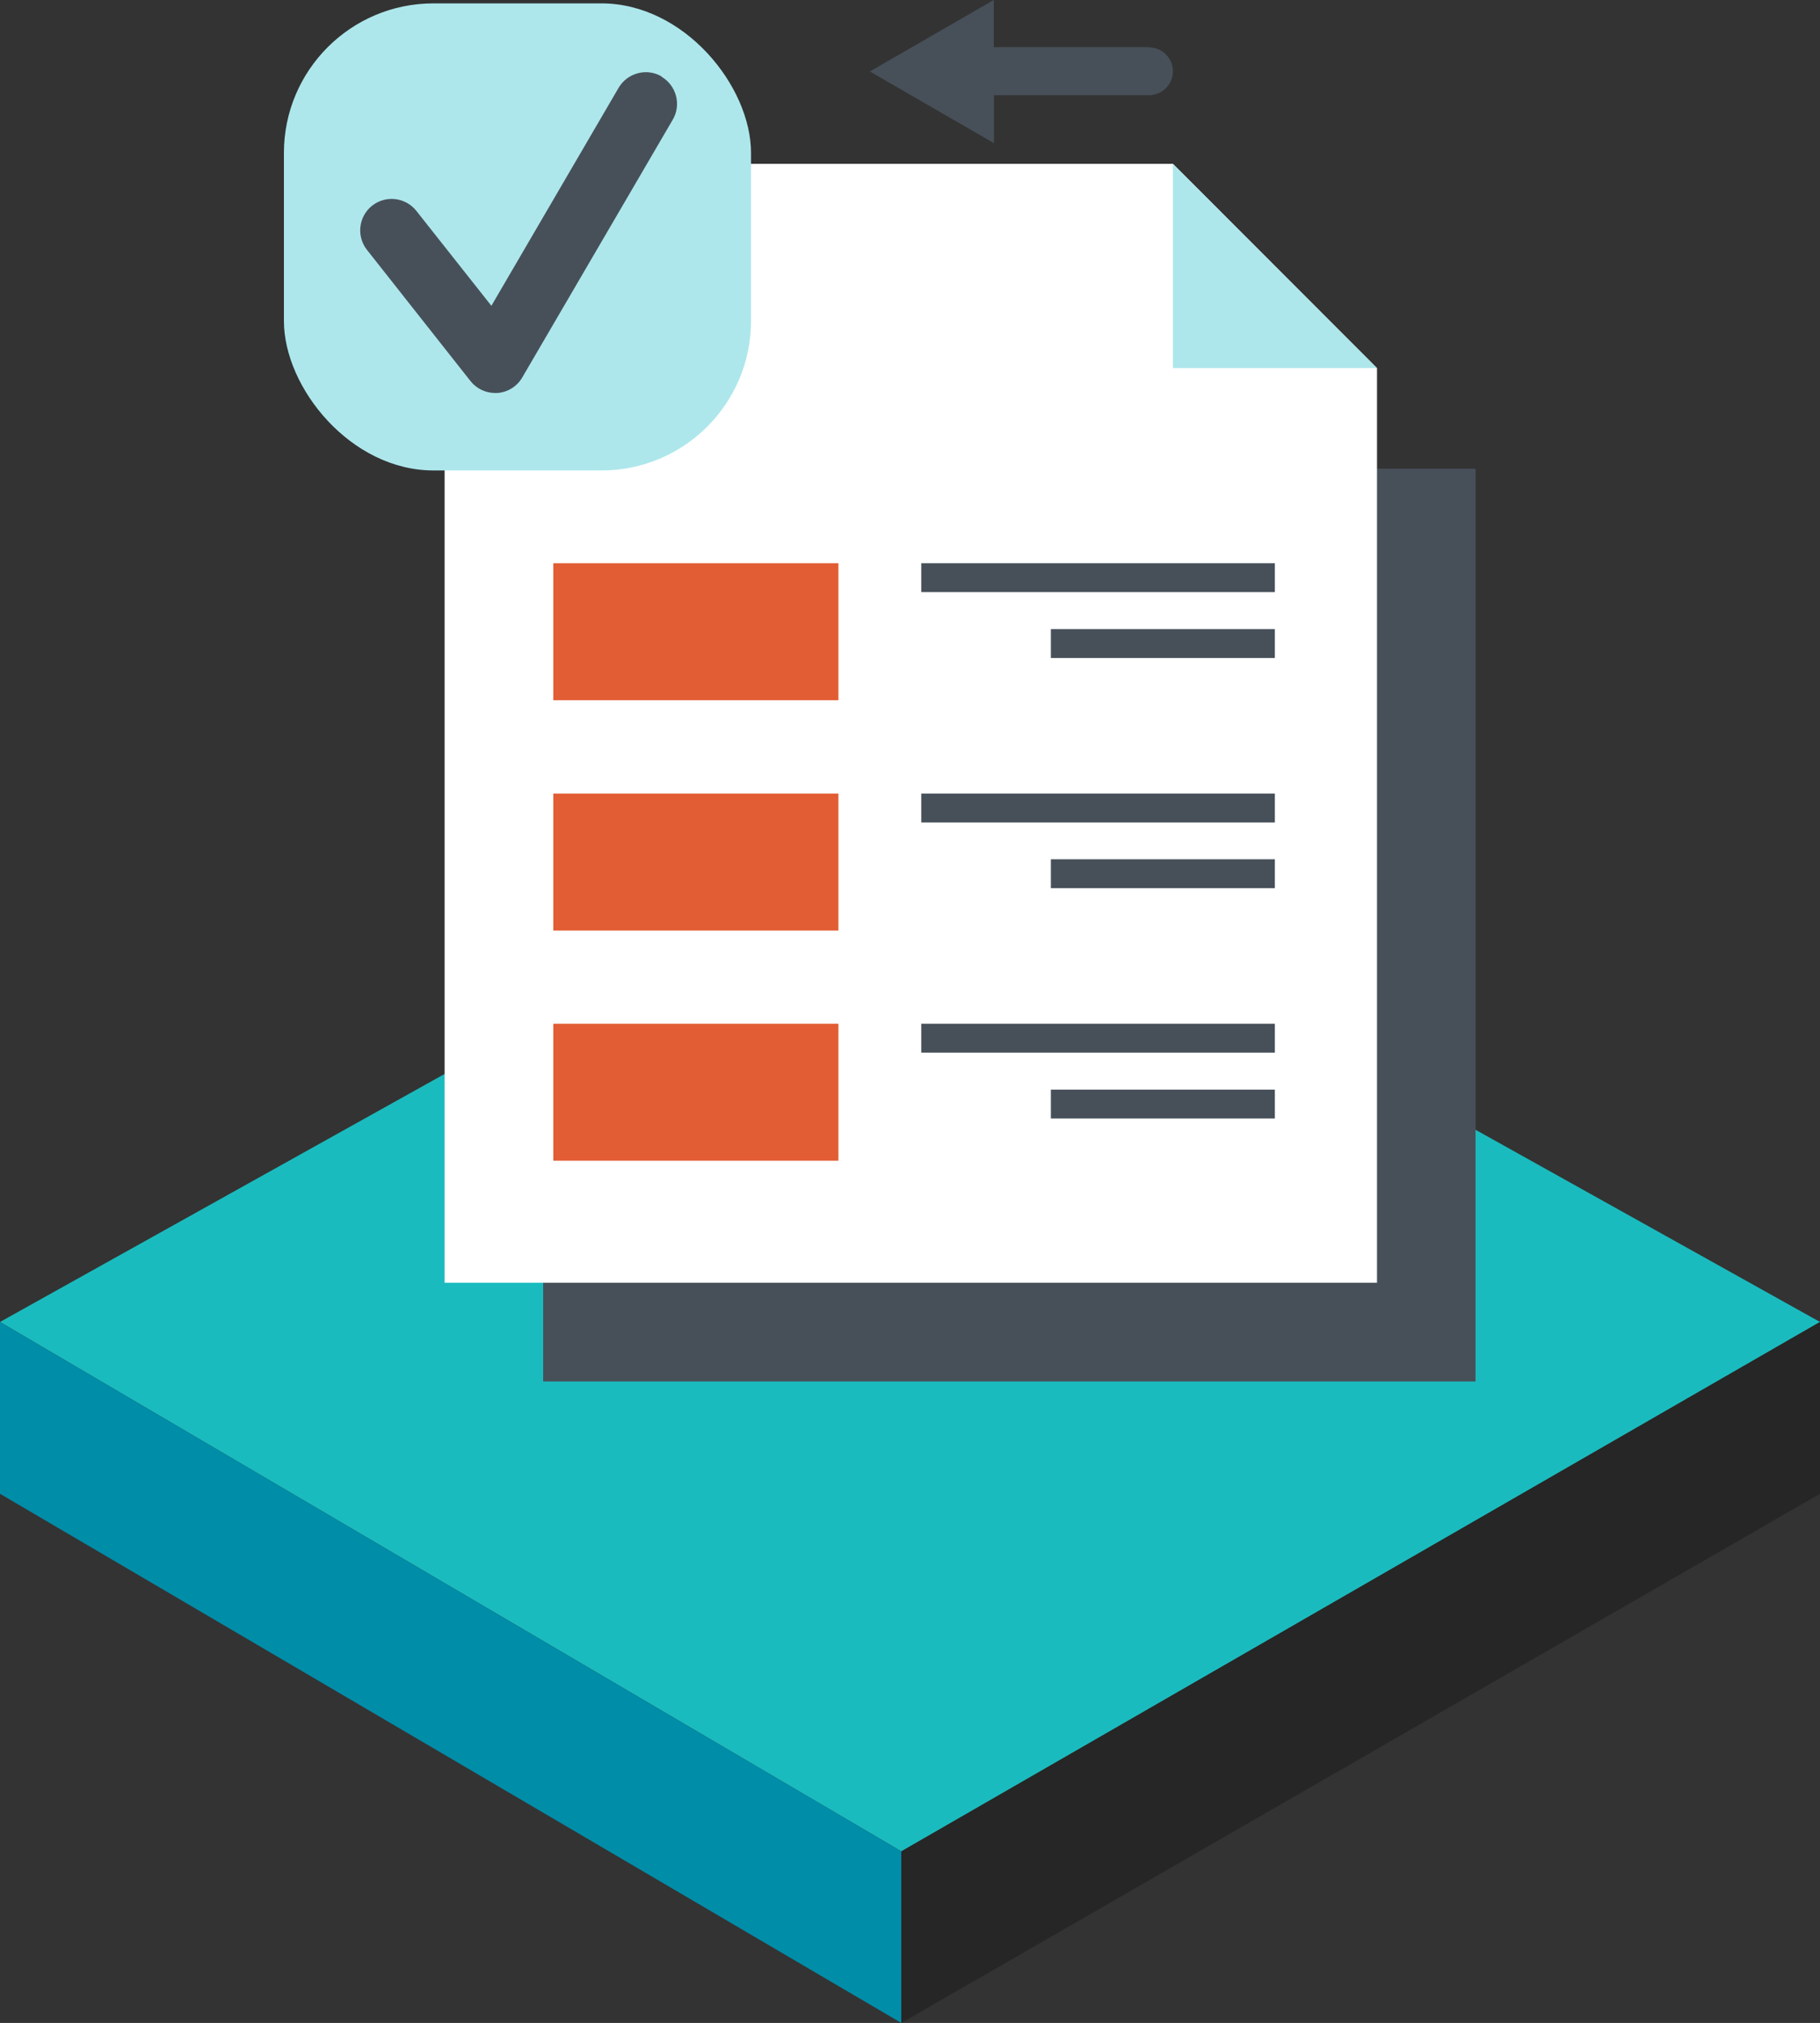
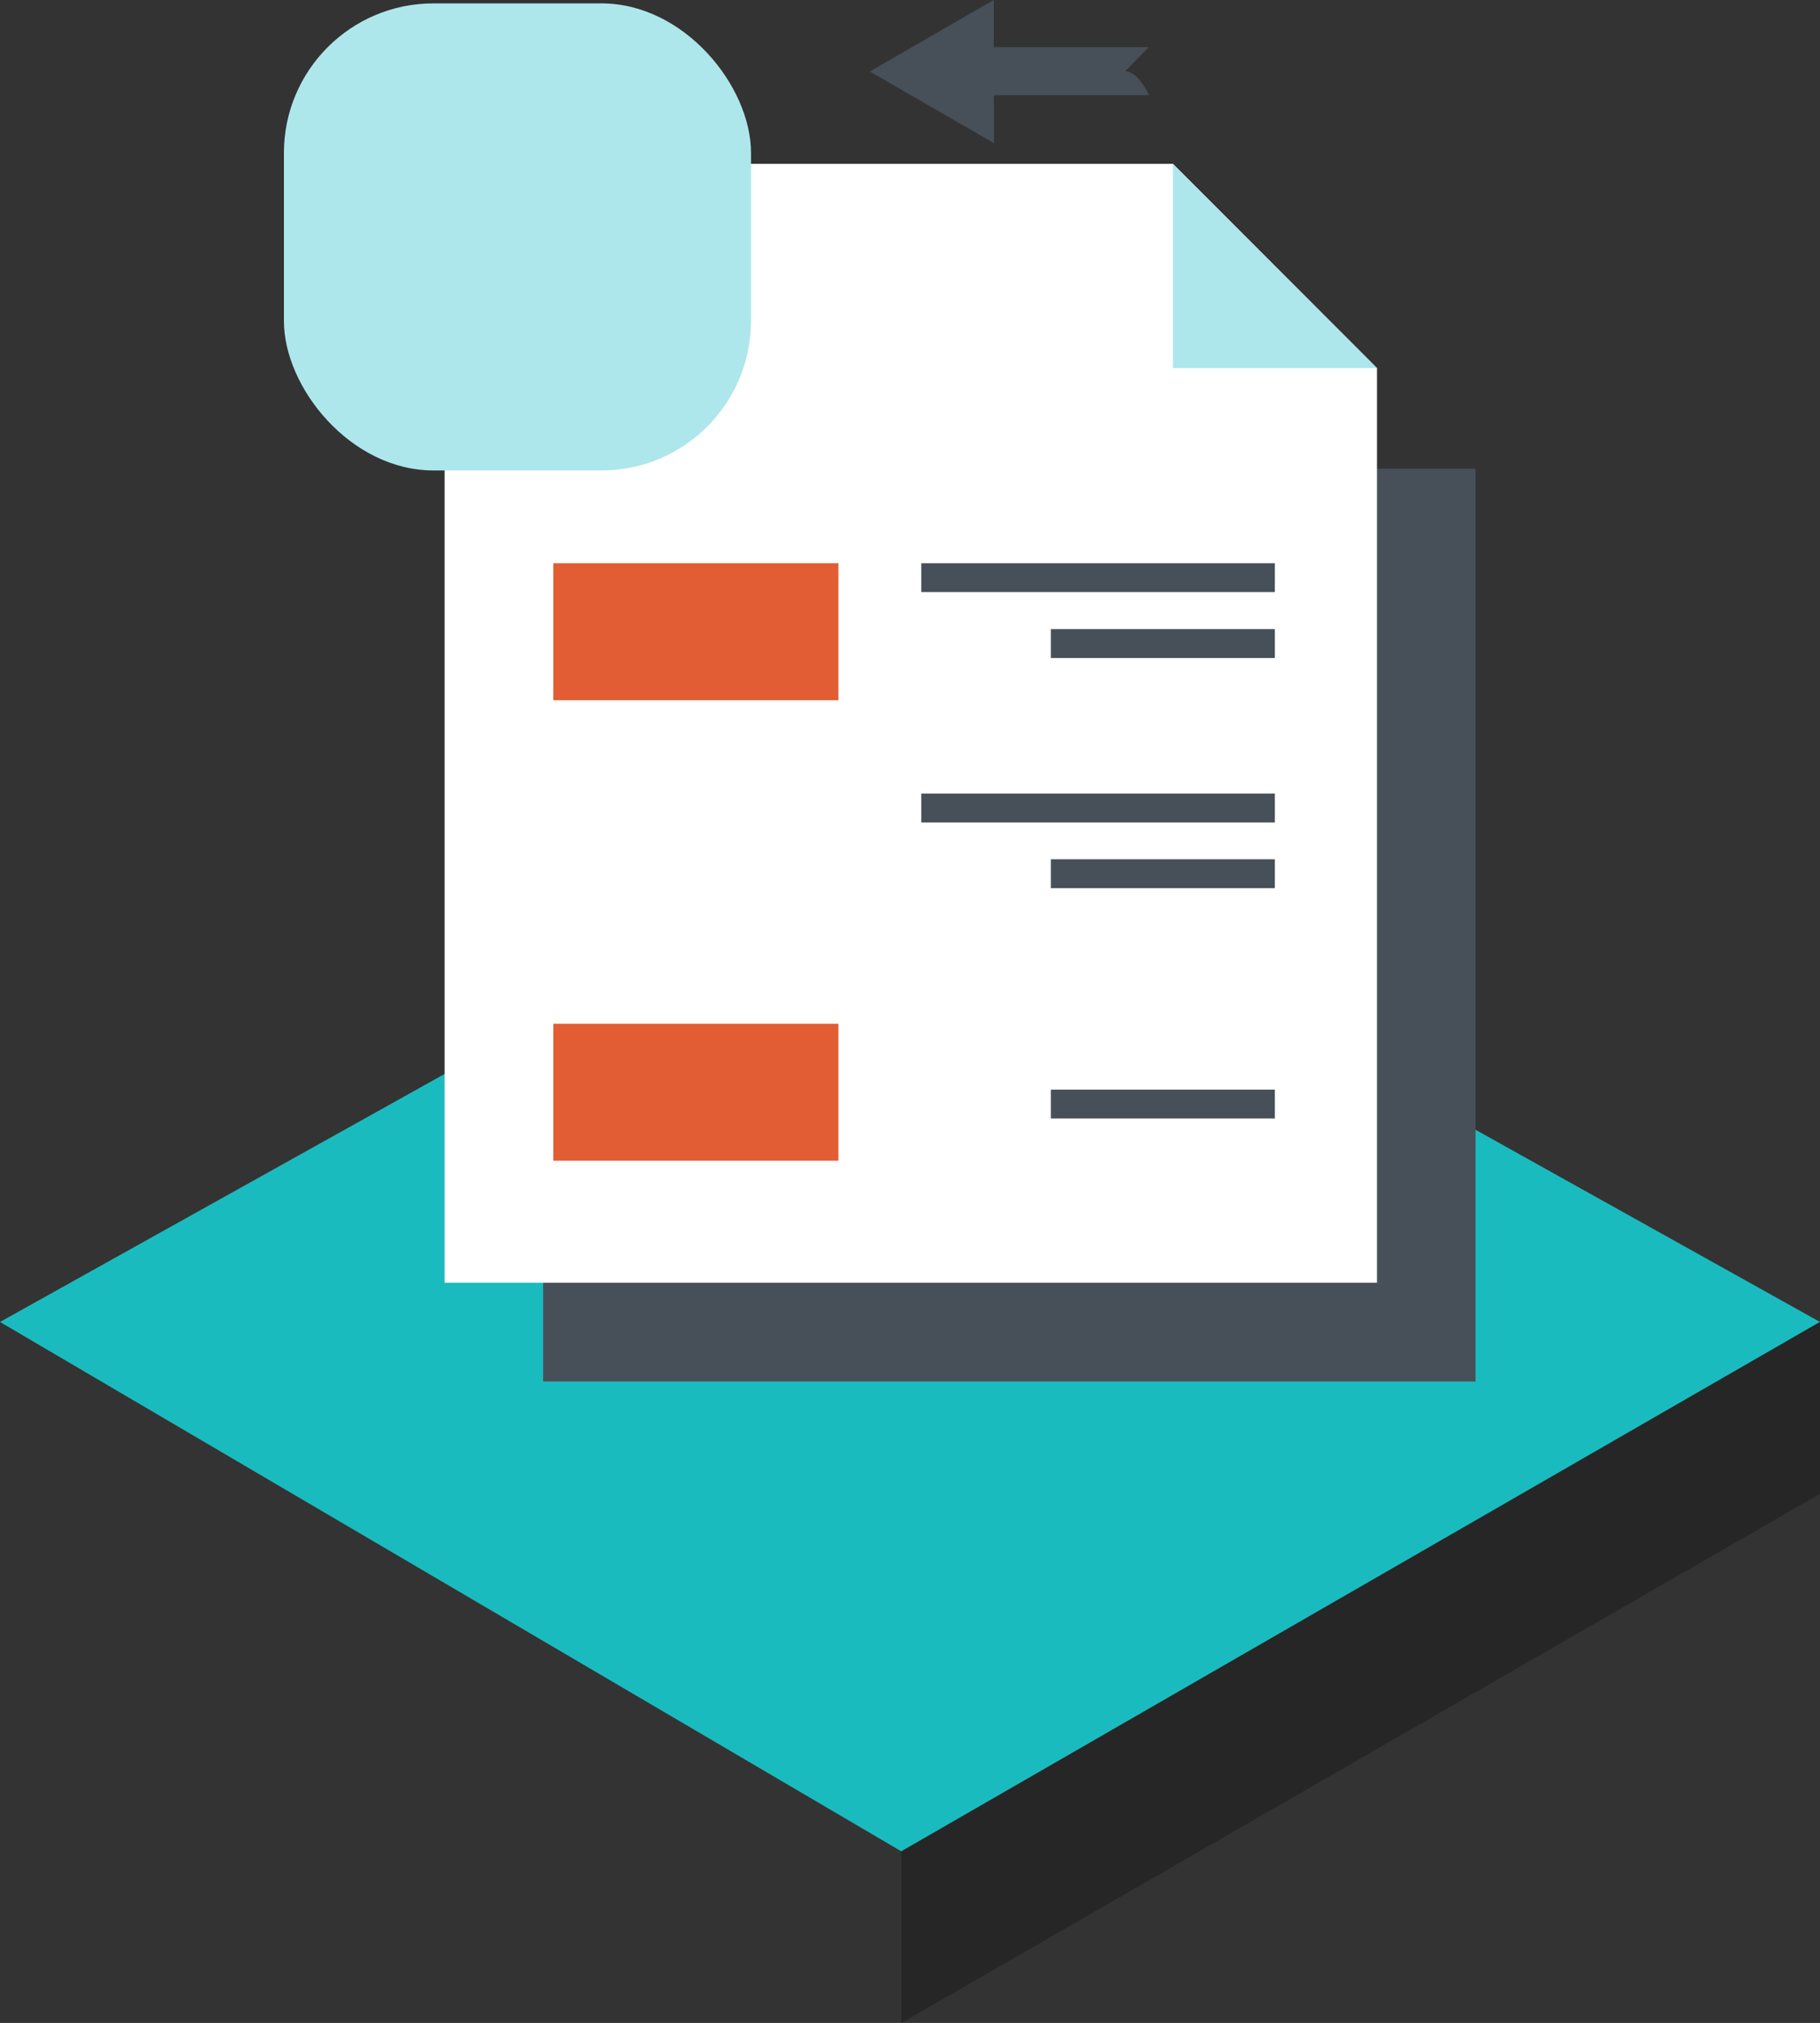
<svg xmlns="http://www.w3.org/2000/svg" id="_レイヤー_2" data-name="レイヤー 2" viewBox="0 0 91.41 101.61">
  <rect x="0" y="0" width="91.41" height="101.61" fill="#333333" stroke="none" />
  <g id="_レイヤー_1-2" data-name="レイヤー 1">
    <g>
      <polygon points="0 66.4 45.27 92.99 91.41 66.4 45.71 40.9 0 66.4" fill="#1abbbe" />
-       <polygon points="45.27 92.99 45.27 101.61 0 75.03 0 66.4 45.27 92.99" fill="#008da8" />
      <polygon points="91.41 66.4 45.27 92.99 45.27 101.61 91.41 75.03 91.41 66.4" fill="#262626" />
    </g>
    <g>
      <rect x="27.28" y="23.54" width="46.83" height="45.85" fill="#475059" />
      <polygon points="22.33 8.23 22.33 64.43 69.16 64.43 69.16 18.49 58.91 8.23 22.33 8.23" fill="#fff" />
      <polygon points="58.91 18.49 69.16 18.49 58.91 8.23 58.91 18.49" fill="#ade7ec" />
      <g>
        <rect x="14.26" y=".17" width="23.46" height="23.46" rx="7.51" ry="7.51" fill="#ade7ec" />
-         <path d="M33.23,3.84c-.75-.44-1.72-.18-2.16,.57l-6.39,10.95-3.77-4.77c-.54-.68-1.53-.8-2.22-.26-.68,.54-.8,1.53-.26,2.22l5.2,6.59c.3,.38,.76,.6,1.24,.6,.04,0,.07,0,.11,0,.52-.04,.99-.33,1.25-.78l7.56-12.95c.44-.75,.18-1.72-.57-2.16Z" fill="#475059" />
      </g>
      <rect x="27.79" y="28.29" width="14.32" height="6.88" fill="#e25d34" />
-       <rect x="27.79" y="39.86" width="14.32" height="6.88" fill="#e25d34" />
      <rect x="27.79" y="51.42" width="14.32" height="6.88" fill="#e25d34" />
      <rect x="46.27" y="28.29" width="17.76" height="1.45" fill="#475059" />
      <rect x="52.78" y="31.6" width="11.25" height="1.45" fill="#475059" />
      <rect x="46.27" y="39.86" width="17.76" height="1.45" fill="#475059" />
      <rect x="52.78" y="43.16" width="11.25" height="1.45" fill="#475059" />
-       <rect x="46.27" y="51.42" width="17.76" height="1.45" fill="#475059" />
      <rect x="52.78" y="54.73" width="11.25" height="1.45" fill="#475059" />
-       <path d="M57.7,2.37h-7.79V0l-6.22,3.59,6.23,3.6v-2.41s7.79,0,7.79,0c.66,0,1.2-.54,1.2-1.2s-.54-1.2-1.2-1.2Z" fill="#475059" />
+       <path d="M57.7,2.37h-7.79V0l-6.22,3.59,6.23,3.6v-2.41s7.79,0,7.79,0s-.54-1.2-1.2-1.2Z" fill="#475059" />
    </g>
  </g>
</svg>